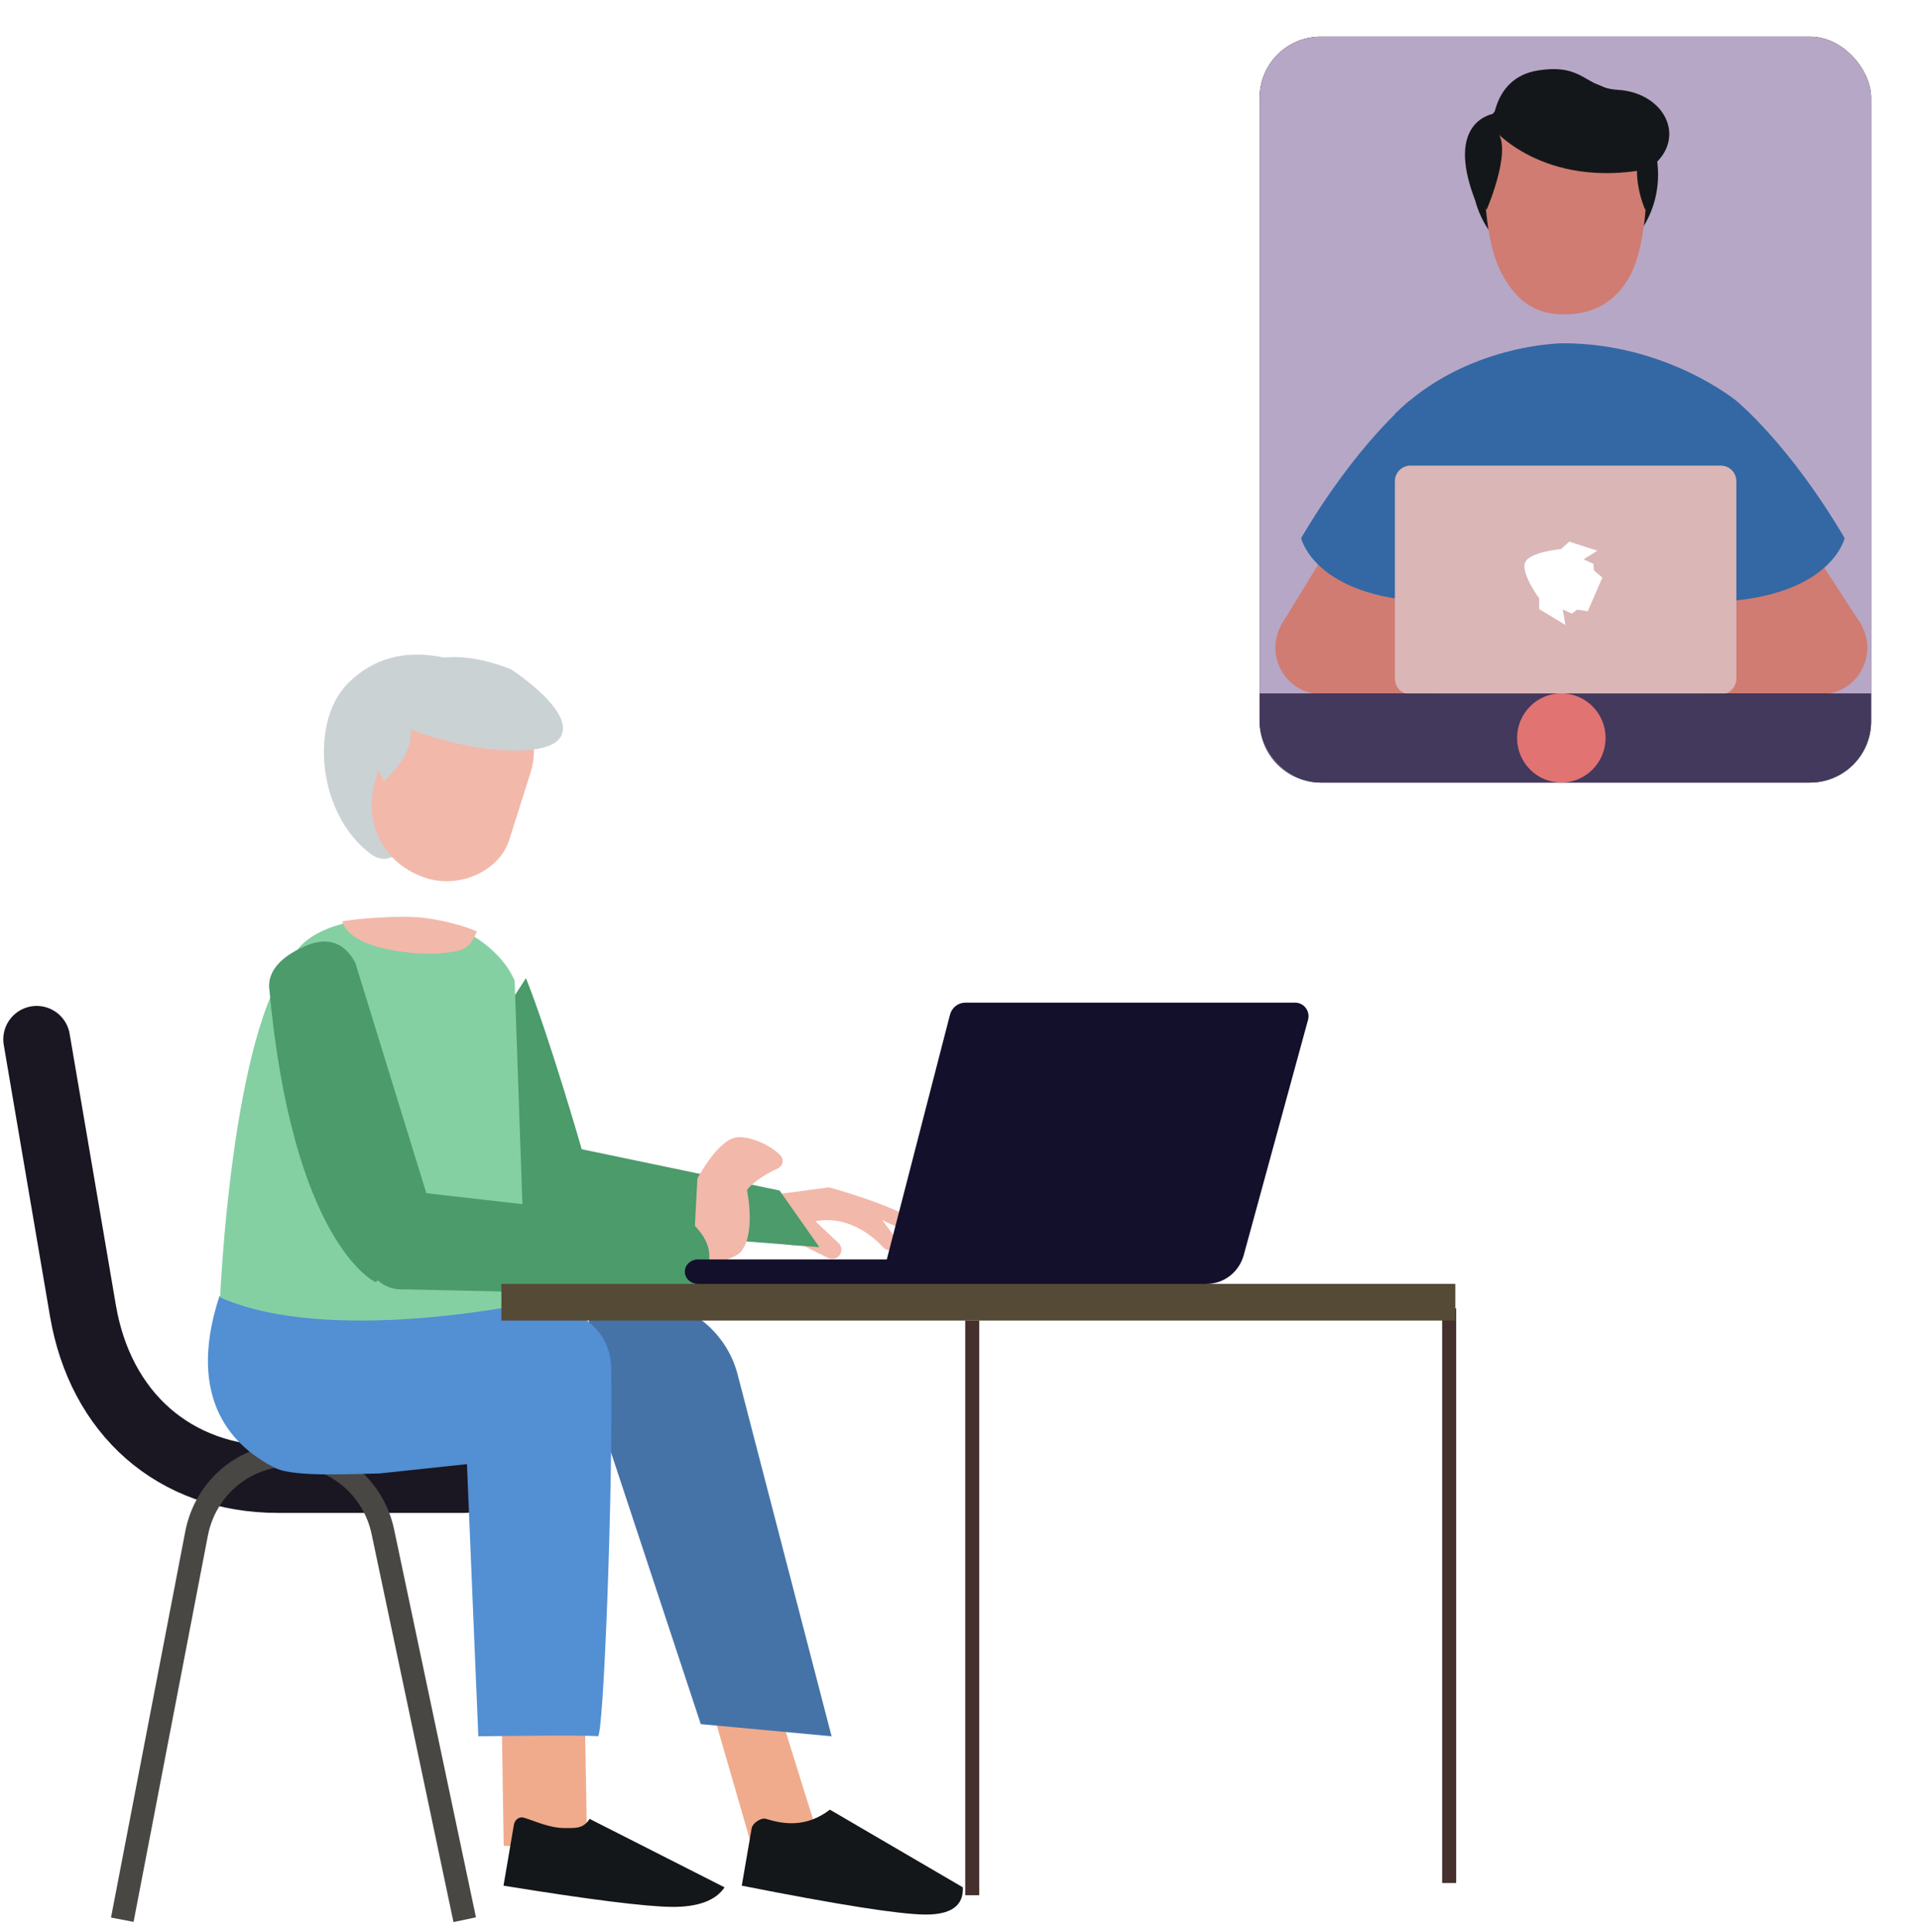
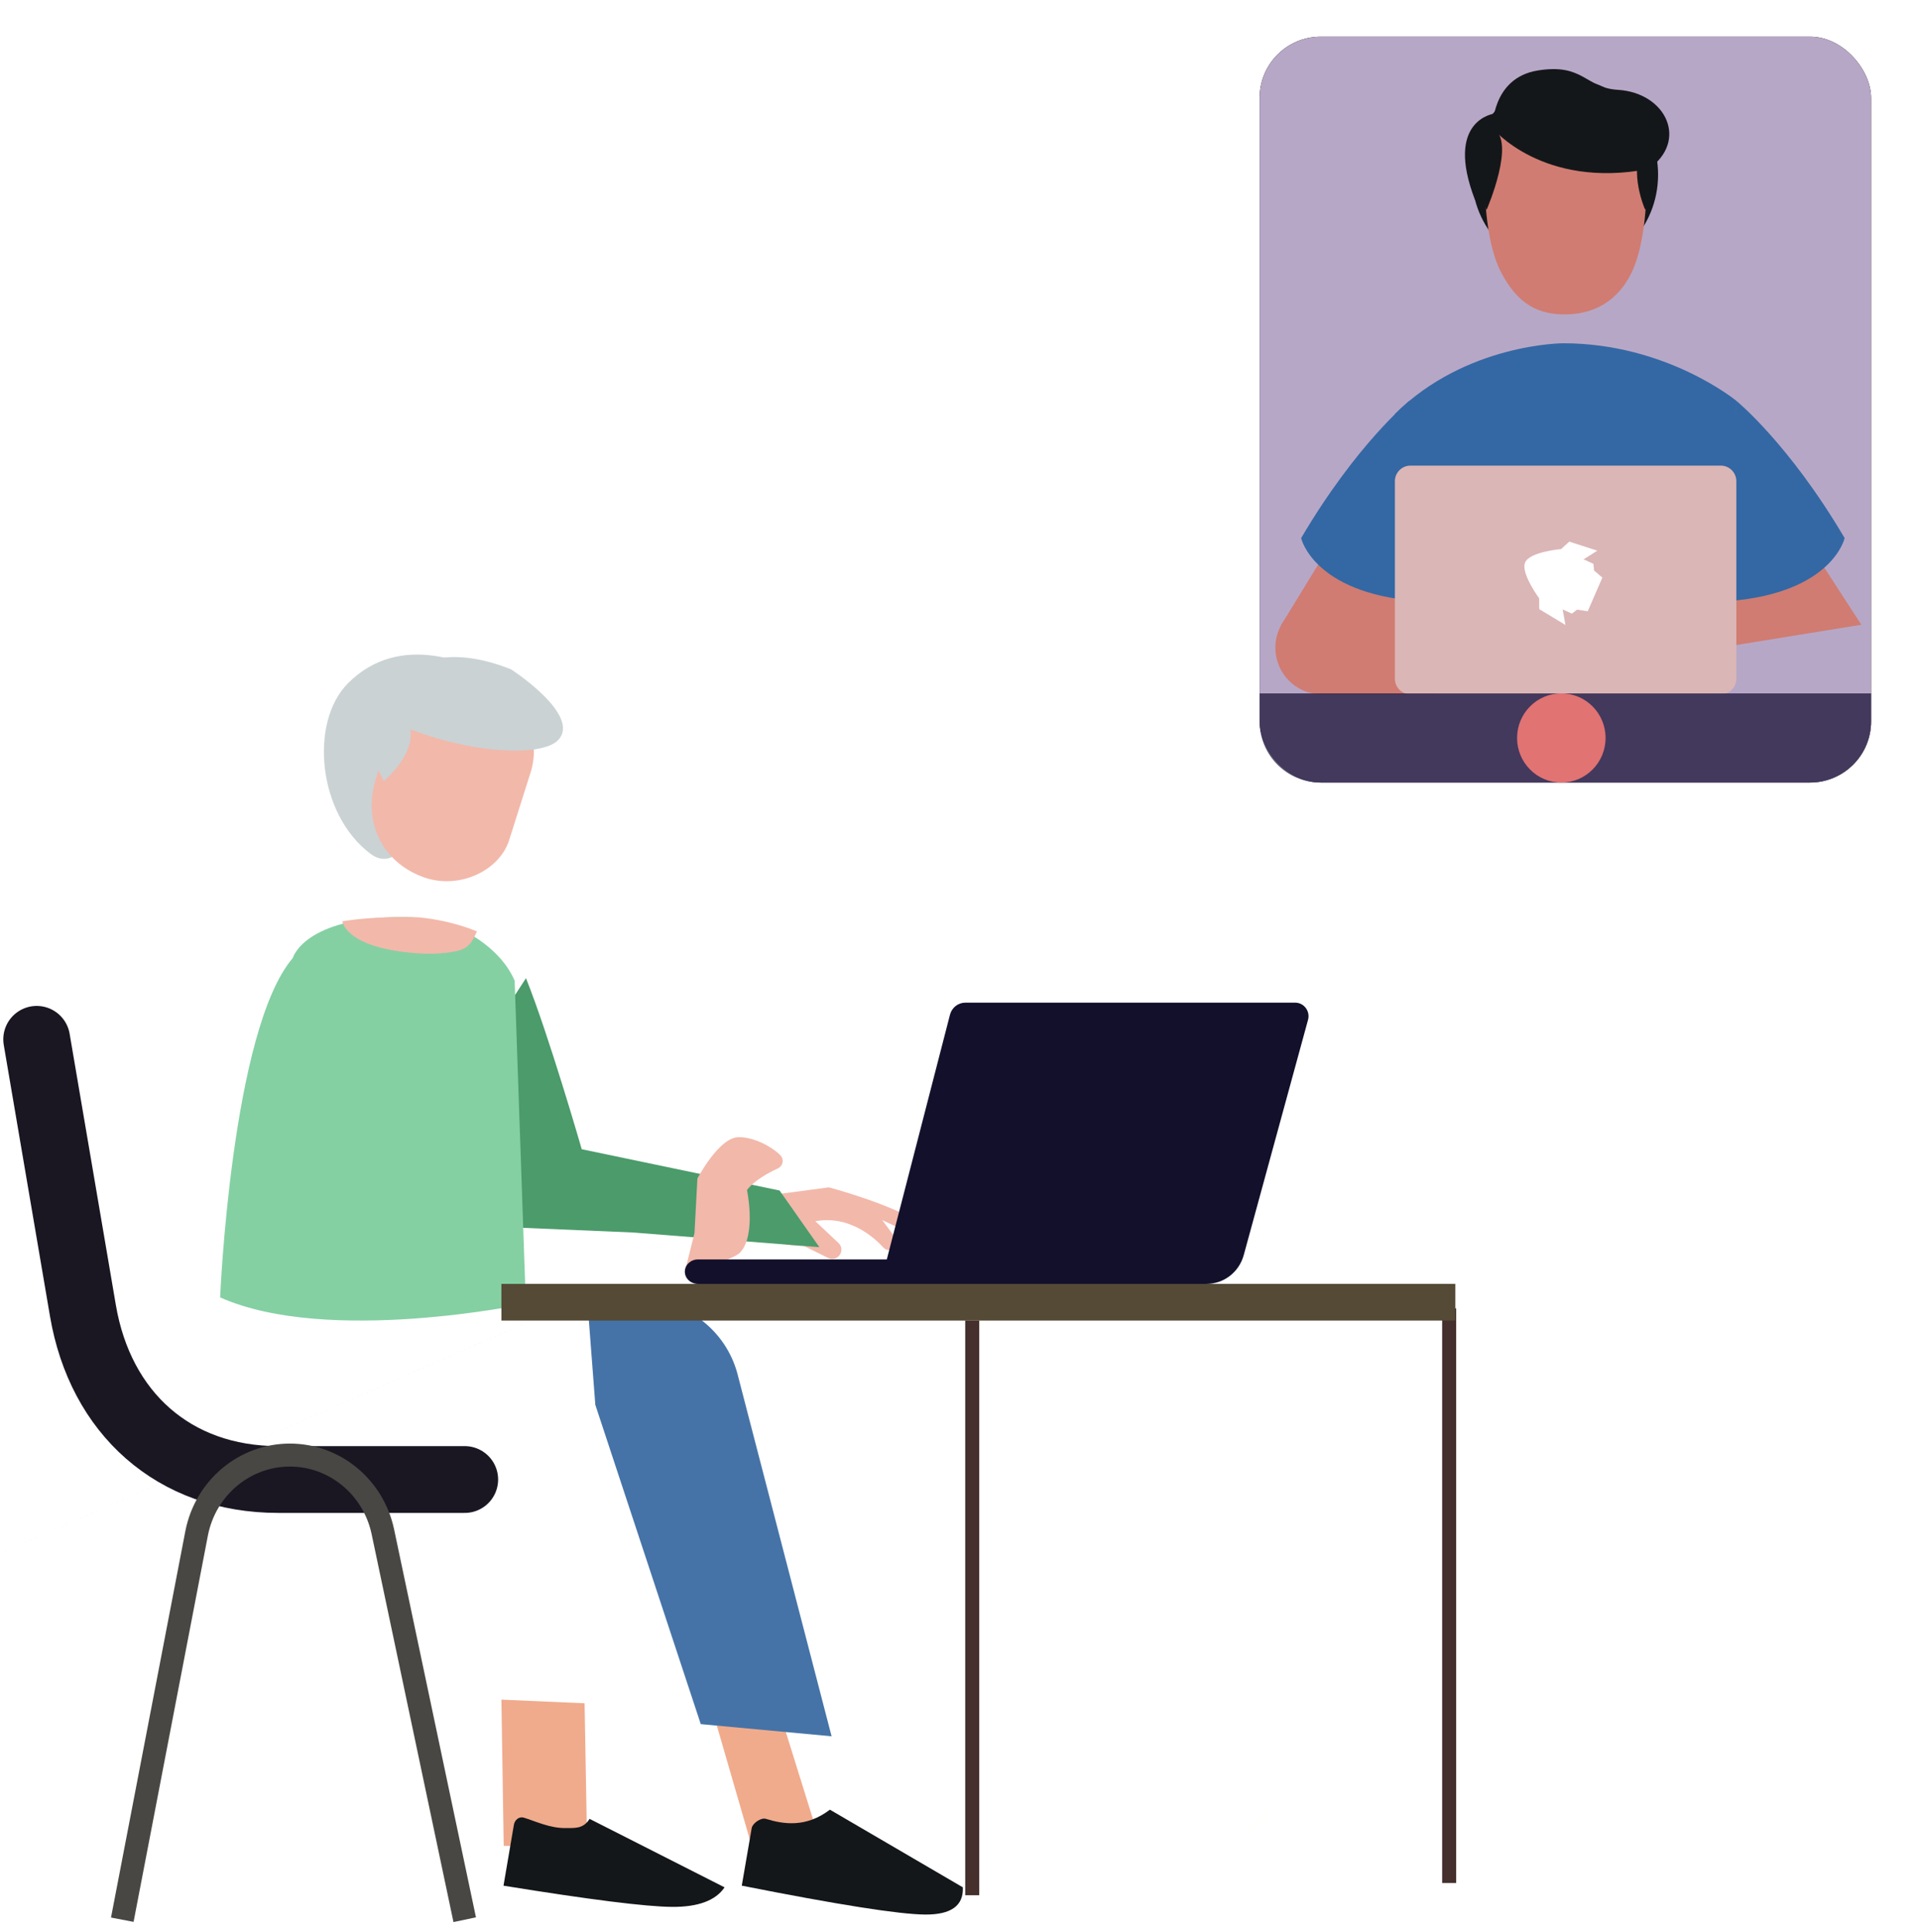
<svg xmlns="http://www.w3.org/2000/svg" xmlns:xlink="http://www.w3.org/1999/xlink" width="157px" height="158px" viewBox="0 0 157 158">
  <title>Group 87</title>
  <desc>Created with Sketch.</desc>
  <defs>
    <rect id="a" width="50" height="61" rx="5" />
    <filter id="b" x="-13%" y="-9%" width="126%" height="121.3%">
      <feGaussianBlur stdDeviation="2" />
    </filter>
  </defs>
  <g fill="none" fill-rule="evenodd">
    <g transform="translate(-438 -1012)">
      <g transform="translate(413 1015)">
        <path transform="translate(45.5 100) scale(-1 1) translate(-45.5 -100)" d="m28 118h15.24c8.565 0 14.556-5.46 15.979-13.808l3.781-22.192" stroke="#1A1722" stroke-linecap="round" stroke-linejoin="round" stroke-width="5.463" />
        <path transform="translate(49 135) scale(-1 1) translate(-49 -135)" d="m35 154 6.699-31.756c0.786-3.647 3.945-6.244 7.596-6.244 3.705 0 6.896 2.673 7.625 6.389l6.08 31.611" stroke="#494743" stroke-width="1.879" />
        <polyline transform="translate(87.5 142) scale(-1 1) translate(-87.5 -142)" points="83 147.45 86.474 136.3 92 136 88.534 147.97 83.204 148 83 147.45" fill="#F0AB8D" />
        <path transform="translate(46.5 121) scale(-1 1) translate(-46.5 -121)" d="m20 103-4.926 0.312c-3.469 0.221-6.42 2.611-7.355 5.96l-7.719 29.727 10.697-0.995 8.623-26.113 0.68-8.892 73 32" fill="#4573A7" />
        <polyline transform="translate(69.5 142) scale(-1 1) translate(-69.5 -142)" points="66 147.44 66.198 136.3 73 136 72.812 147.96 66.251 148 66 147.44" fill="#F0AB8D" />
-         <path transform="translate(58.5 121) scale(-1 1) translate(-58.5 -121)" d="m74.055 103-14.932 0.583-11.15 0.223c-3.254 0-5.906 1.923-5.955 5.111-0.149 9.802 0.625 30.174 1.095 30.082 0.635-0.124 9.775 0 9.775 0l0.929-22.258 7.161 0.763c1.765 0.015 6.923 0.34 8.497-0.44 3.259-1.618 7.418-5.407 4.579-14.065" fill="#528FD3" />
        <path transform="translate(92.979 97.1) scale(-1 1) rotate(-19) translate(-92.979 -97.1)" d="m100.19 97.358-6.044-3.024s-4.933-0.361-7.931 0.293c-0.315 0.069-0.514 0.378-0.439 0.69 0.066 0.277 0.328 0.461 0.611 0.431l2.768-0.306-1.491 1.016c-0.404 0.275-0.359 0.884 0.08 1.096 0.184 0.088 0.397 0.085 0.576-0.013 0.828-0.46 3.432-1.656 5.968-0.228l-2.367 1.067c-0.466 0.21-0.592 0.813-0.249 1.192 0.165 0.182 0.408 0.271 0.652 0.24l2.203-0.287s2.59 1.055 4.991-0.099l0.673-2.067" fill="#F2B8AA" />
        <path transform="translate(77 88) scale(-1 1) translate(-77 -88)" d="m81.432 90.987-16.179 3.378-3.253 4.634 15.224-1.201 13.756-0.584 1.02-10.948-6.009-9.268c-1.876 4.676-4.559 13.987-4.559 13.987z" fill="#4B9B6B" />
        <path transform="translate(55.5 88.5) scale(-1 1) translate(-55.5 -88.5)" d="m43.916 77.208-0.916 26.418s16.201 3.414 25-0.521c0 0-0.929-21.896-5.94-27.752 0 0-0.898-3.338-8.931-3.353-2.39-0.004-4.761 0.686-6.669 2.125-1.022 0.771-1.989 1.785-2.544 3.083z" fill="#84D0A3" />
        <path transform="translate(85 95.5) scale(-1 1) translate(-85 -95.5)" d="m88.211 97.844-0.238-4.458s-1.745-3.337-3.336-3.384c-1.168-0.035-2.64 0.691-3.421 1.451-0.355 0.345-0.26 0.901 0.202 1.115 0.758 0.351 1.912 0.978 2.501 1.758 0 0-0.77 3.596 0.529 5.076 0.661 0.753 4.552 1.598 4.552 1.598l-0.789-3.156" fill="#F2B8AA" />
-         <path transform="translate(65 88.5) scale(-1 1) translate(-65 -88.5)" d="m70.138 94.583-21.779 2.486c-0.906 0.879-1.359 1.758-1.359 2.636v3.296l24.883-0.552c0.95 0.051 1.671-0.229 2.187-0.717l0.252 0.109s6.785-3.099 8.678-24.18c0-1.292-0.94-2.368-2.82-3.229-1.88-0.861-3.29-0.431-4.23 1.292l-5.813 18.86z" fill="#4B9B6B" />
        <path transform="translate(58.357 58.913) scale(-1 1) rotate(-13) translate(-58.357 -58.913)" d="m51.322 52.386c-0.189-0.059 0.548-1.153 0.736-1.214 2.949-0.944 9.247-2.194 12.447 2.99 2.352 3.812-0.014 10.982-4.961 13.155-4.713 2.068-3.903-13.58-3.903-13.58l-4.319-1.351" fill="#CAD2D4" />
        <path transform="translate(61.967 60.836) scale(-1 1) rotate(-13) translate(-61.967 -60.836)" d="m62.133 69.094c-3 0.161-5.595-2.08-5.806-4.529l-0.464-5.782c-0.265-3.07 1.948-5.8 5.003-6.17 3.127-0.377 6.513 1.789 6.888 4.921l0.323 4.655c0.25 3.6-2.098 6.609-5.943 6.904" fill="#F2B8AA" />
        <path transform="translate(55.553 57.735) scale(-1 1) rotate(-13) translate(-55.553 -57.735)" d="m53.136 55.463c-1.425 2.131 0.899 5.153 0.899 5.153l4.397-5.323s-4.451-1.093-5.296 0.17" fill="#CAD2D4" />
        <path transform="translate(63.947 54.531) scale(-1 1) rotate(-13) translate(-63.947 -54.531)" d="m61.808 51.17s-6.406 2.32-5.08 4.734c0.983 1.789 7.428 2.895 13.552 1.629 0 0 2.795-2.275-0.663-4.63 0 0-1.856-2.628-7.808-1.734" fill="#CAD2D4" />
        <path transform="translate(91 101) scale(-1 1) translate(-91 -101)" d="m99.932 102h-18.932v-2h18.932c0.589 0 1.068 0.448 1.068 1 0 0.552-0.479 1-1.068 1" fill="#13102C" />
        <path transform="translate(114.5 90.5) scale(-1 1) translate(-114.5 -90.5)" d="m132 102h-26.66c-1.418 0-2.661-0.963-3.041-2.353l-5.258-19.241c-0.193-0.706 0.328-1.405 1.048-1.405h26.976c0.589 0 1.105 0.405 1.254 0.985l5.682 22.015" fill="#13102C" />
        <path transform="translate(58.5 73.5) scale(-1 1) translate(-58.5 -73.5)" d="m53 73.177s1.929-0.88 4.769-1.156c0 0 3.392-0.147 6.231 0.327 0 0-0.186 2.129-5.896 2.599-1.122 0.093-2.266 0.073-3.353-0.145-1.092-0.218-1.35-0.753-1.751-1.626" fill="#F2B8AA" />
        <path id="c" transform="translate(104.5 128.5) scale(-1 1) translate(-104.5 -128.5)" d="m104.5 105v47" stroke="#45302D" stroke-width="1.147" />
        <path transform="translate(143.5 127.5) scale(-1 1) translate(-143.5 -127.5)" d="m143.5 104v47" stroke="#45302D" stroke-width="1.147" />
        <polygon transform="translate(105 103.5) scale(-1 1) translate(-105 -103.5)" points="66 105 144 105 144 102 66 102" fill="#554A36" />
        <g transform="translate(85 149.5) scale(-1 1) translate(-19 -4.5)" fill="#14171A">
          <path d="m11.138 3.5527e-15 -10.87 6.351c-0.068 1.501 0.96 2.243 3.081 2.227s7.12-0.804 14.996-2.363l-0.805-4.67c-0.058-0.448-0.779-0.912-1.161-0.795-1.426 0.436-3.276 0.75-5.241-0.75z" />
          <path d="m30.793 0.75-11.042 5.603c0.731 1.081 2.164 1.614 4.299 1.598 2.135-0.016 6.728-0.594 13.778-1.734l-0.843-4.942c-0.058-0.447-0.441-0.738-0.823-0.621-0.934 0.285-2.148 0.875-3.404 0.848-0.662-0.015-1.443 0.118-1.966-0.75z" />
        </g>
        <g transform="translate(128)">
          <polyline points="31.632 38.676 31.632 44.067 24.814 38.676 31.632 38.676" fill="#FFFFFE" />
          <g id="d">
            <use fill="black" filter="url(#b)" xlink:href="#a" />
            <use fill="#B7A7C6" fill-rule="evenodd" xlink:href="#a" />
          </g>
          <path d="m24.821 25.074s-7.924 0-13.759 5.782v16.204s27.919 0.428 27.919 0 0.007-17.276 0.007-17.276-5.71-4.711-14.167-4.711" fill="#3368A4" />
          <path d="m13.032 46.156h-7.96c-2.09 0-3.784 1.707-3.784 3.814 0 2.107 1.694 3.814 3.784 3.814h9.364l-1.404-7.628" fill="#D07C72" />
          <polyline points="1.755 48.13 7.103 39.377 14.436 40.374 13.348 49.97 1.755 48.13" fill="#D07C72" />
          <path d="m12.243 29.785s-4.307 3.506-8.848 11.222c0 0 0.98 4.466 9.438 5.149l-0.59-16.371" fill="#3368A4" />
-           <path d="m37.947 46.156h7.96c2.09 0 3.784 1.707 3.784 3.814 0 2.107-1.694 3.814-3.784 3.814h-9.364l1.403-7.628" fill="#D07C72" />
          <polyline points="49.203 48.093 42.511 37.771 36.544 40.374 37.632 49.97 49.203 48.093" fill="#D07C72" />
          <path d="m38.988 29.785s4.308 3.506 8.849 11.222c0 0-0.98 4.466-9.438 5.149l0.589-16.371" fill="#3368A4" />
          <path d="m37.714 53.784h-25.385c-0.7 0-1.267-0.572-1.267-1.277v-16.151c0-0.705 0.567-1.276 1.267-1.276h25.385c0.699 0 1.267 0.571 1.267 1.276v16.151c0 0.705-0.568 1.277-1.267 1.277" fill="#DBB6B6" />
          <path d="m32.583 11.287c0 4.349-3.41 7.874-7.616 7.874-4.207 0-7.616-3.525-7.616-7.874 0-4.349 3.409-7.874 7.616-7.874 4.206 0 7.616 3.525 7.616 7.874" fill="#14171A" />
          <path d="m31.657 11.774c6.41e-4 1.774-0.182 5.486-1.323 7.689-1.071 2.068-2.843 3.181-5.166 3.248-2.324 0.066-4.055-0.79-5.441-3.475-1.387-2.685-1.321-7.429-1.321-7.429s0-6.337 6.553-6.337c6.902 0 6.697 6.304 6.697 6.304" fill="#D07C72" />
          <path d="m18.562 14.159s2.489-5.737 0.482-6.675c0 0-1.435 4.938-0.482 6.675" fill="#14171A" />
          <path d="m31.53 14.159s-1.399-3.092-0.164-5.319c0 0 1.117 3.582 0.164 5.319" fill="#14171A" />
          <path d="m19.044 7.484s4.093 4.998 12.756 3.338c0 0 0.763-4.518-3.716-5.898-4.478-1.381-7.972 1.882-9.04 2.561" fill="#14171A" />
          <path d="m19.044 7.484s-0.084-4.102 3.684-4.717c3.768-0.615 3.888 1.417 6.555 1.579 3.982 0.241 5.798 4.187 2.517 6.476l-5.538-3.338h-7.218" fill="#14171A" />
          <path d="m19.186 6.293s-4.104 0.508-1.568 7.071l1.568-7.071" fill="#14171A" />
          <path d="m0 53.707h50v2.293c0 2.761-2.239 5-5 5h-40c-2.761 0-5-2.239-5-5v-2.293z" fill="#1B1439" opacity=".74" />
          <ellipse cx="24.671" cy="57.353" rx="3.618" ry="3.647" fill="#E17373" />
          <g transform="translate(24.67 45.773) scale(-1 1) rotate(22) translate(-4.5 -4.5)" fill="#fff" fill-rule="nonzero">
            <g transform="translate(.336 .472)">
              <g transform="translate(3.571 3.592) rotate(-1) translate(-3.5 -3.5)">
                <path id="Path" d="m5.821 3.498-2.034 2.074-0.514-0.152-0.771 0.435-0.995-1.015-0.108-0.11-0.996-1.015 0.427-0.787-0.15-0.525 2.033-2.073s2.471-0.718 3.141-0.035c0.67 0.683-0.034 3.203-0.034 3.203" />
                <polygon id="e" points="1.381 1.786 2.82 0.368 1.872 0 0 1.513" />
                <polygon points="4.331 4.794 4.608 6.251 6.144 4.275 5.771 3.275" />
              </g>
            </g>
          </g>
        </g>
        <path d="m127.4 146.98c0.046-0.02 0.088-0.052 0.12-0.095 0.67-0.908 1.343-1.36 1.349-1.364 0.132-0.088 0.168-0.264 0.08-0.393-0.088-0.129-0.27-0.162-0.4-0.076-0.031 0.02-0.761 0.507-1.497 1.504-0.094 0.128-0.065 0.304 0.064 0.395 0.085 0.06 0.194 0.067 0.284 0.029" fill="#FFFFFE" />
      </g>
    </g>
  </g>
</svg>